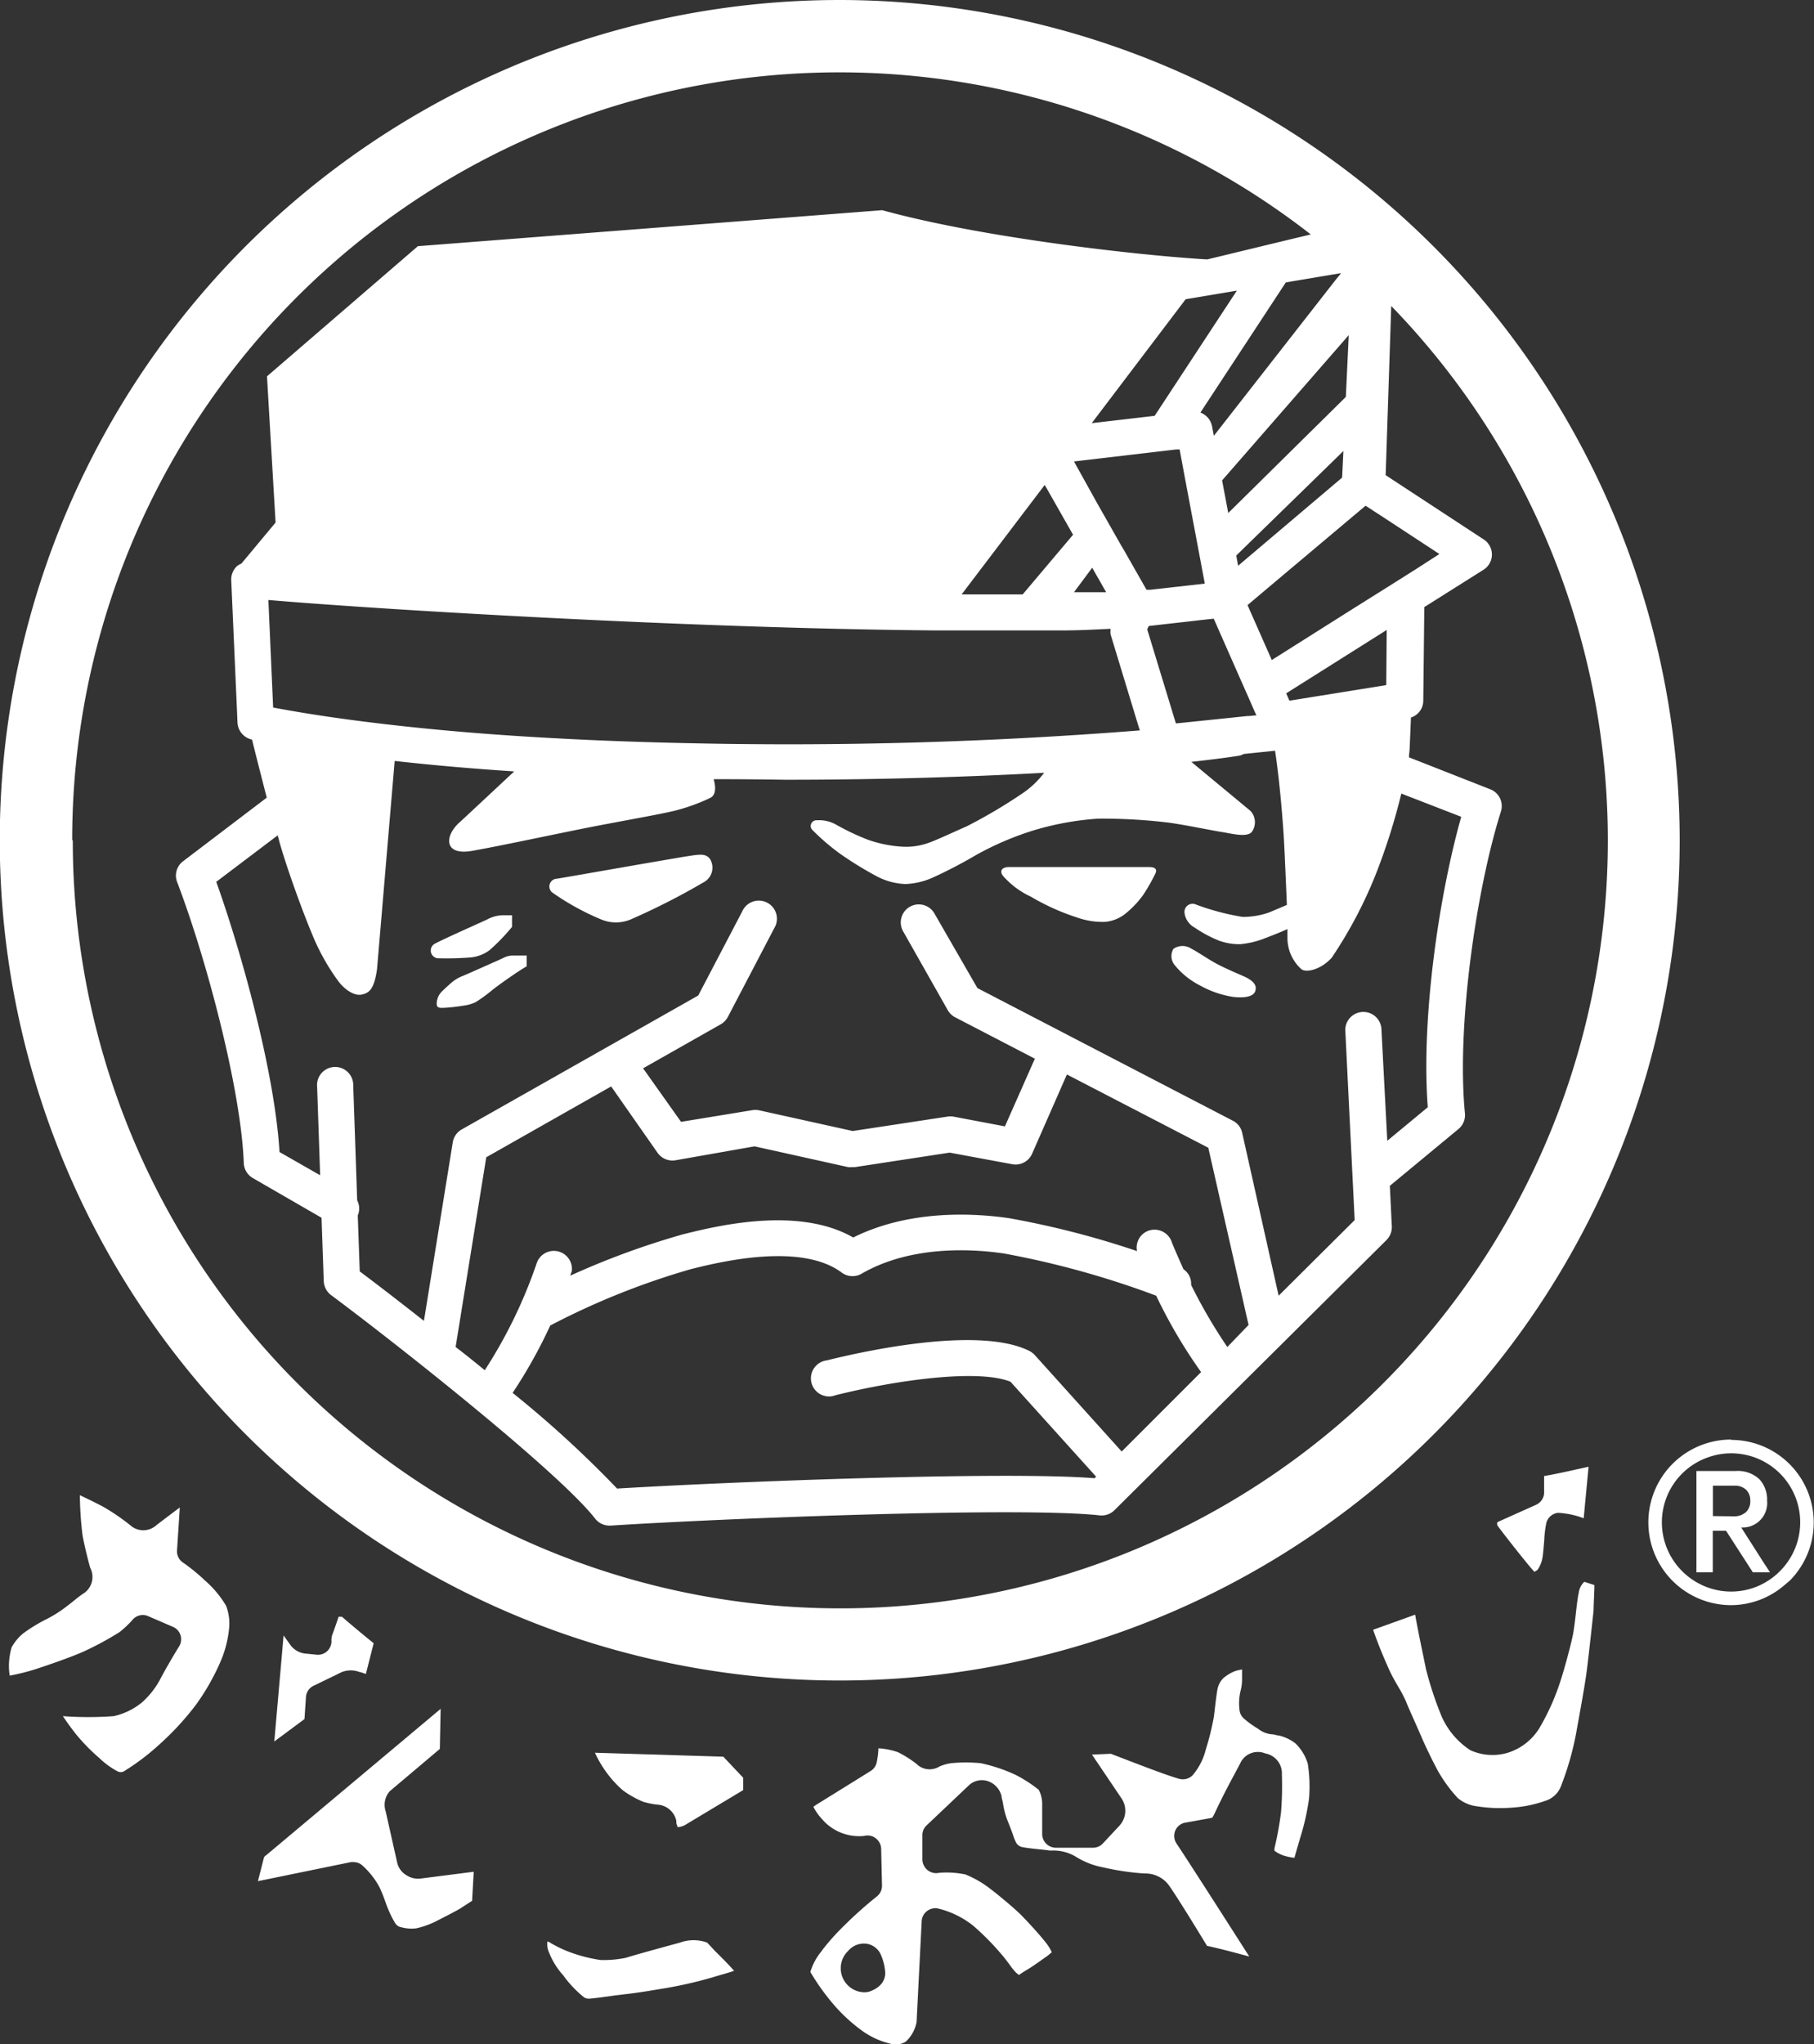
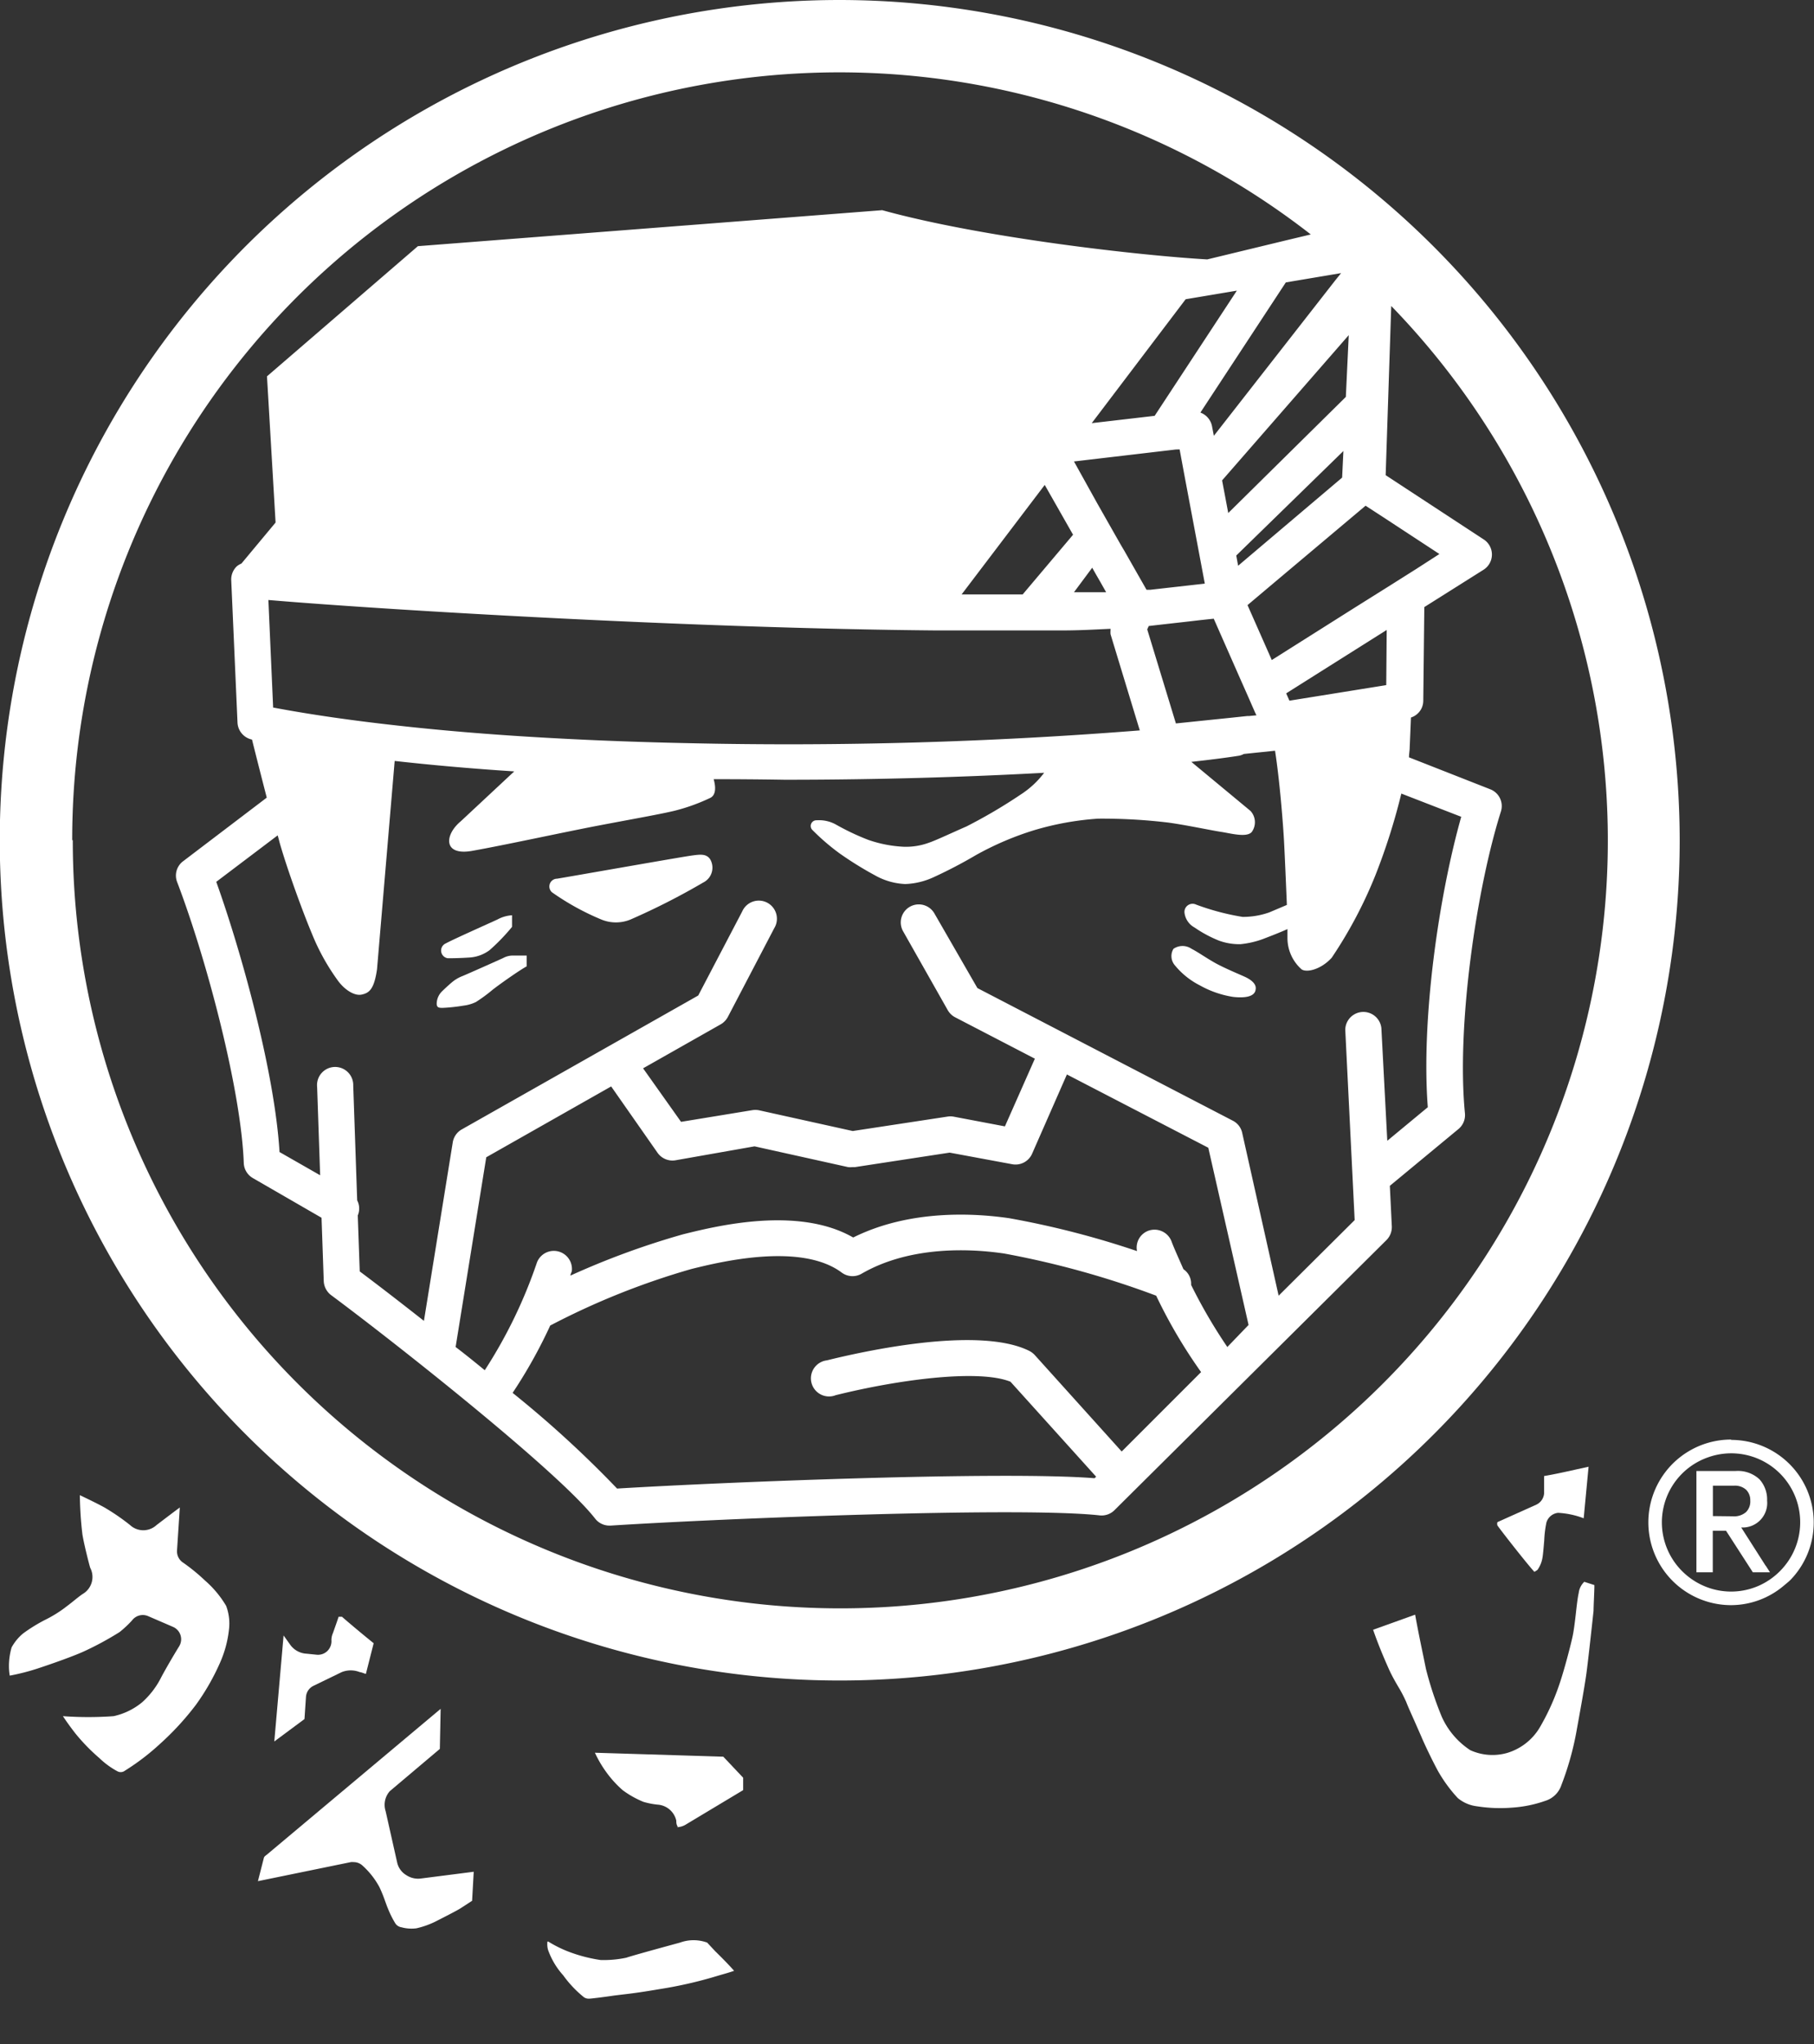
<svg xmlns="http://www.w3.org/2000/svg" viewBox="0 0 156.27 176.05">
  <rect x="0" y="0" width="156.27" height="176.05" fill="#333333" stroke="none" />
  <defs>
    <style>.cls-1{fill:#fff;}</style>
  </defs>
  <g id="レイヤー_2" data-name="レイヤー 2">
    <g id="レイヤー_1-2" data-name="レイヤー 1">
      <g id="レイヤー_1のコピー" data-name="レイヤー 1のコピー">
        <path class="cls-1" d="M72.35,0A72.36,72.36,0,1,0,144.7,72.36,72.43,72.43,0,0,0,72.35,0ZM6.22,72.36a66.08,66.08,0,0,1,106.7-52.17l-2.18.52L104,22.34c-5.6-.32-19.27-1.83-28-4.24L36,21.2l-13,11.21L23.74,45,20.8,48.53a1.67,1.67,0,0,0-.39.23,1.56,1.56,0,0,0-.49,1.2l.54,12.27a1.57,1.57,0,0,0,1.25,1.46h0c.37,1.49.83,3.29,1.27,5l-7.21,5.48a1.54,1.54,0,0,0-.51,1.79C17.87,82.8,20.78,94,21,100.15a1.56,1.56,0,0,0,.78,1.3l5.92,3.42.19,5.46a1.6,1.6,0,0,0,.63,1.2c5.39,4,19.59,15.19,22.75,19.25a1.56,1.56,0,0,0,1.23.6h.1c9.5-.61,35.3-1.64,42.13-.88a1.57,1.57,0,0,0,1.27-.44l23.44-23.27a1.57,1.57,0,0,0,.46-1.18l-.17-3.49,5.91-4.89a1.56,1.56,0,0,0,.56-1.35c-.74-7.55,1-19.37,3.1-26a1.55,1.55,0,0,0-.92-1.91l-7-2.75c0-.3.06-.59.06-.83l.11-2.6a1.52,1.52,0,0,0,1.06-1.43l.09-8.08,5.11-3.22a1.55,1.55,0,0,0,0-2.61l-8.44-5.53.4-12.12.08-2.45a66.12,66.12,0,1,1-113.58,46ZM123,95.35l-3.49,2.89L119,88.53a1.56,1.56,0,0,0-3.11.15l.81,16.39-6.55,6.51L107,97.51a1.54,1.54,0,0,0-.8-1l-22-11.42L80.5,78.67a1.55,1.55,0,1,0-2.7,1.53L81.65,87a1.57,1.57,0,0,0,.64.61l6.86,3.56L86.57,97l-4.43-.84a1.57,1.57,0,0,0-.53,0l-8.15,1.24-8.09-1.79a1.73,1.73,0,0,0-.6,0l-6.1,1L55.4,92l6.69-3.79a1.61,1.61,0,0,0,.61-.63l4-7.65a1.56,1.56,0,1,0-2.76-1.44l-3.79,7.24L39.73,97.29A1.57,1.57,0,0,0,39,98.4l-2.48,15.35c-2.2-1.73-4.16-3.24-5.53-4.26l-.17-4.82a1.52,1.52,0,0,0-.05-1.3l-.34-9.87a1.56,1.56,0,1,0-3.11.11l.26,7.6-3.5-2c-.41-6.84-3.26-17.16-5.45-23.27l5.29-4c.06.2.12.43.16.59.63,2.24,2,6,2.78,7.85a18.73,18.73,0,0,0,2.2,4c.58.83,1.46,1.41,2.1,1.27s1.07-.44,1.32-2.19L34,65.53c3.31.37,6.75.67,10.3.9l-4.61,4.3c-1.41,1.17-1.53,3,1,2.54,2.82-.5,7.9-1.61,10.89-2.18s5.45-1,6.61-1.29a16.45,16.45,0,0,0,3-1.09c.43-.21.52-.79.29-1.61q3.08,0,6.12.05c8,0,15.64-.23,22.35-.6a7.87,7.87,0,0,1-2,1.86,44.68,44.68,0,0,1-4.69,2.76C82,71.72,80.56,72.4,80,72.58a5.7,5.7,0,0,1-2.14.34,10.79,10.79,0,0,1-3.08-.6A21,21,0,0,1,72,71a3,3,0,0,0-1.65-.36.49.49,0,0,0-.34.86,19.28,19.28,0,0,0,2.33,2,30.34,30.34,0,0,0,3.07,1.9,5.76,5.76,0,0,0,2.58.73,6.32,6.32,0,0,0,2.42-.58,40,40,0,0,0,3.66-1.91,26,26,0,0,1,5-2.14,25.06,25.06,0,0,1,5.52-1,47.68,47.68,0,0,1,6.07.34c1.53.21,3.74.68,4.54.8s2.21.52,2.64,0a1.43,1.43,0,0,0-.12-1.81l-5.09-4.22c1.51-.17,2.9-.34,4.11-.53a1.44,1.44,0,0,0,.41-.15l2.69-.28c.41,2.61.71,6.51.78,7.89.06,1.14.16,3.44.24,5.39l-1.51.64a6.79,6.79,0,0,1-2.31.39,21.12,21.12,0,0,1-4-1.06.7.7,0,0,0-1,.7,1.67,1.67,0,0,0,.86,1.27A10.81,10.81,0,0,0,105,81a5.08,5.08,0,0,0,1.87.31,7.89,7.89,0,0,0,1.92-.44c.41-.16,1.37-.52,2.12-.86,0,.32,0,.59,0,.78a3.6,3.6,0,0,0,1.22,2.69c.46.3,1.68,0,2.59-1a38,38,0,0,0,3.78-7.14,54,54,0,0,0,2.22-7l5.16,2C123.92,77.28,122.42,87.85,123,95.35ZM96.63,125l-7.49-8.31a1.75,1.75,0,0,0-.46-.35c-4.39-2.2-14.47.07-17.45.81a1.56,1.56,0,1,0,.76,3c5.42-1.35,12.33-2.26,15.06-1.16l7.38,8.18-.14.13c-7.74-.62-31.32.3-41.13.89a93.24,93.24,0,0,0-9-8.24,42.49,42.49,0,0,0,3.24-5.8,64.37,64.37,0,0,1,12.17-4.87l.24-.06c2.27-.55,9.2-2.24,12.7.37a1.56,1.56,0,0,0,1.71.1c4.25-2.46,9.53-2.15,12.29-1.74a76.91,76.91,0,0,1,13.09,3.63,43.91,43.91,0,0,0,3.87,6.58Zm9.1-9a44.9,44.9,0,0,1-3.12-5.35,1.51,1.51,0,0,0-.66-1.35c-.44-1-.79-1.77-1-2.32a1.57,1.57,0,0,0-2-1,1.54,1.54,0,0,0-1,1.76,76.22,76.22,0,0,0-11-2.83c-3-.44-8.57-.77-13.45,1.66-4.71-2.71-11.71-1-14.44-.33l-.24.06a68.6,68.6,0,0,0-9.68,3.55c0-.12.09-.27.12-.38a1.56,1.56,0,0,0-3-.76,41.54,41.54,0,0,1-4.5,9.29c-.84-.69-1.68-1.37-2.51-2l2.64-16.34,10.76-6.1,4,5.72a1.57,1.57,0,0,0,1.54.64L65,98.72l8.07,1.79a1.86,1.86,0,0,0,.34,0l.23,0,8.17-1.25,5.39,1a1.56,1.56,0,0,0,1.71-.9l3-6.83,12.18,6.31,3.47,15.26ZM122,49l-2.14,1.35-.11.07-3.19,2-7,4.42-1.44-3.26-.65-1.47h0l2.23-1.88,7.94-6.68,1.54,1L124,47.71ZM101.62,38.7l.39,2.1.6,3.19.53,2.81.65,3.46-4.17.47-.53.06-.32,0,0,0-1.92-3.37L96.6,47l-.53-.93-1.55-2.73-2-3.6,4.77-.56,4-.47Zm6.62,22.9-.62.06h-.15l-.67.07-.75.08-1.56.16-3.19.33-2.47-8.1.13-.29,1.13-.13,2.4-.27.94-.11.65-.07h0l.48-.05,2.31,5.24.63,1.42.63,1.44ZM119.42,59l-8.34,1.34-.28-.63,8.66-5.46ZM94.09,48.89l.35.62.33.57.52.92-1.28,0-.66,0-.83,0Zm-13.56,5.4c1.7,0,3.35,0,5,0s3.25,0,4.78,0l.88,0h.38c1.43,0,2.8-.08,4.1-.14,0,0,0,.07,0,.1a2.33,2.33,0,0,0,0,.37l2.39,7.86.13.42A383.69,383.69,0,0,1,59.32,64c-3.9-.08-7.78-.22-11.61-.43-4.66-.25-9.21-.61-13.49-1.09-3.8-.42-7.41-.93-10.69-1.55l-.41-9.26C33.28,52.53,59.71,54.11,80.53,54.29Zm26.13-5.57-.16-.88,9.23-9-.11,2.29Zm9.28-14.54-10.13,10-.53-2.81,10.91-12.51ZM99.47,35.81l-5.42.63,8.09-10.67,4.41-.74ZM90,41.76l2.44,4.29-4.34,5.14c-1.69,0-3.45,0-5.26,0Zm25-17.58L104.57,37.53l-.16-.83a1.57,1.57,0,0,0-1-1.17l7.36-11.21,3.69-.62,1.07-.18Z" />
        <path class="cls-1" d="M59.64,73.67c-.69.08-10.93,1.89-11.65,2a.67.67,0,0,0-.44,1.17,21.92,21.92,0,0,0,4.24,2.34,3.29,3.29,0,0,0,2.54,0A59.41,59.41,0,0,0,60.58,76a1.43,1.43,0,0,0,.6-2C60.85,73.51,60.33,73.58,59.64,73.67Z" />
-         <path class="cls-1" d="M40.41,82.46a3.22,3.22,0,0,0,1.77-.64,17.07,17.07,0,0,0,1.93-2l0-1h-.89a3,3,0,0,0-1.25.36c-.33.16-3.82,1.71-4.45,2.06a.67.67,0,0,0,.16,1.28A26.32,26.32,0,0,0,40.41,82.46Z" />
+         <path class="cls-1" d="M40.41,82.46a3.22,3.22,0,0,0,1.77-.64,17.07,17.07,0,0,0,1.93-2l0-1a3,3,0,0,0-1.25.36c-.33.16-3.82,1.71-4.45,2.06a.67.67,0,0,0,.16,1.28A26.32,26.32,0,0,0,40.41,82.46Z" />
        <path class="cls-1" d="M43.35,82.5c-.34.16-3.1,1.39-3.52,1.56a3.14,3.14,0,0,0-.93.56c-.25.21-.65.58-.86.79a1.53,1.53,0,0,0-.42,1c0,.37.18.4.63.38a15.25,15.25,0,0,0,1.69-.19A3.34,3.34,0,0,0,41,86.29a13.59,13.59,0,0,0,1.37-1c.38-.32,2.27-1.67,3-2.07l0-.93H44.25A1.74,1.74,0,0,0,43.35,82.5Z" />
-         <path class="cls-1" d="M99,74.67l-12.11,0c-.5,0-.83.28-.5.74a7.22,7.22,0,0,0,2.42,1.81A19.48,19.48,0,0,0,92.75,79a6.64,6.64,0,0,0,2.42.39,3.23,3.23,0,0,0,1.72-.66,8.2,8.2,0,0,0,1.59-1.66,15.87,15.87,0,0,0,1-1.74C99.67,75,99.69,74.67,99,74.67Z" />
        <path class="cls-1" d="M107.24,84.12c-.46-.21-1.81-.77-2.59-1.21s-1.48-.94-2-1.2a1.37,1.37,0,0,0-1.56,0,1.21,1.21,0,0,0,.13,1.43,6.66,6.66,0,0,0,2.13,1.71,8.53,8.53,0,0,0,2.88,1c.7.08,1.87.1,1.94-.65C108.26,84.7,107.7,84.33,107.24,84.12Z" />
        <path class="cls-1" d="M35,161.48a1.69,1.69,0,0,1-.78-1.06,0,0,0,0,0,0,0l-1-4.45a1.77,1.77,0,0,1,.36-1.72l4.31-3.64.07-3.45-15,12.58c-.17.12-.21.18-.23.26l-.51,2,8-1.64a1,1,0,0,1,.24,0,1.11,1.11,0,0,1,.77.3,6.84,6.84,0,0,1,1.46,1.86,11.69,11.69,0,0,1,.49,1.21c.08.21.15.42.22.58a8.56,8.56,0,0,0,.64,1.3.77.77,0,0,0,.54.36,3.3,3.3,0,0,0,1.29.09,7.48,7.48,0,0,0,1.6-.56l.47-.24c.49-.25,1.51-.77,1.76-.94l.51-.33.46-.3.14-2.5-4.54.58A1.84,1.84,0,0,1,35,161.48Z" />
        <path class="cls-1" d="M17.66,136.11h0a16.21,16.21,0,0,0-1.87-1.53,1.16,1.16,0,0,1-.54-1.06l.24-3.7c-.61.45-1.75,1.32-2,1.51a1.68,1.68,0,0,1-2.29,0A18.69,18.69,0,0,0,9,129.82c-.5-.28-1.36-.7-2.12-1.06a31.21,31.21,0,0,0,.22,3.38c.15.92.6,2.65.67,2.87a1.7,1.7,0,0,1-.63,2.25c-.17.1-.63.47-1,.77l-.6.46a10.83,10.83,0,0,1-1.64,1A14,14,0,0,0,2,140.66,4.13,4.13,0,0,0,1,141.87a5.79,5.79,0,0,0-.23,1.62,4.79,4.79,0,0,0,.07.81,18.7,18.7,0,0,0,2.39-.61c1.43-.47,3.24-1.12,4.07-1.51a26.78,26.78,0,0,0,3-1.63,9.13,9.13,0,0,0,1.07-1,1.16,1.16,0,0,1,1.4-.37l2.13.92a1.16,1.16,0,0,1,.53,1.68c-.5.81-1.15,1.93-1.52,2.62a7.26,7.26,0,0,1-1.66,2.19,5.79,5.79,0,0,1-2.46,1.2,30.41,30.41,0,0,1-4.37,0c.29.44.69,1,1.1,1.52a16.65,16.65,0,0,0,2.05,2.1,7,7,0,0,0,1.55,1.13.6.6,0,0,0,.65-.06,20.09,20.09,0,0,0,3-2.29,24,24,0,0,0,3.11-3.38,19.8,19.8,0,0,0,2.07-3.61,9.59,9.59,0,0,0,.78-2.91,4.3,4.3,0,0,0-.25-2A8.87,8.87,0,0,0,17.66,136.11Z" />
        <path class="cls-1" d="M132.18,135.36a1.74,1.74,0,0,0,.27-.17,2.47,2.47,0,0,0,.42-1c.06-.31.11-.94.16-1.53a9.61,9.61,0,0,1,.19-1.55,1.18,1.18,0,0,1,1-.83,7.24,7.24,0,0,1,2.21.47l.42-4.44-1.09.24c-1.12.25-2,.44-2.74.56,0,.54,0,1.1,0,1.33a1.17,1.17,0,0,1-.68,1.14L129,131.08a.43.43,0,0,0,0,.29C129.32,131.83,131.5,134.62,132.18,135.36Z" />
        <path class="cls-1" d="M26.36,146.11a1.15,1.15,0,0,1,.66-.94L29.43,144A2.1,2.1,0,0,1,31,144c.13,0,.34.11.52.15l.67-2.64c-.87-.7-2.08-1.71-2.73-2.28h-.29c-.14.43-.28.81-.38,1.1l-.11.31a1.51,1.51,0,0,0-.13.59,1.18,1.18,0,0,1-.33.93,1.16,1.16,0,0,1-.93.34l-.88-.09a1.84,1.84,0,0,1-1.43-.8l-.55-.77-.8,9.13,2.6-1.93Z" />
        <path class="cls-1" d="M60.92,167.29h0a3.42,3.42,0,0,0-2.34,0l-1.1.3c-1.28.35-3.19.88-3.52,1a9.36,9.36,0,0,1-2.22.2A13,13,0,0,1,48.8,168a10.43,10.43,0,0,1-1.57-.8s0,0-.07,0a1.85,1.85,0,0,0,.05.71,6.52,6.52,0,0,0,1.31,2.2A9.62,9.62,0,0,0,50.31,172a.74.74,0,0,0,.42.12c.19,0,1.31-.14,2.18-.27l.74-.09c.6-.07,1.4-.16,3.15-.46a36.37,36.37,0,0,0,4.52-1l.64-.19c.45-.13.92-.26,1.28-.39-.45-.52-1.16-1.23-1.63-1.69Z" />
        <path class="cls-1" d="M51.25,150.94a9.85,9.85,0,0,0,1,1.7,9.19,9.19,0,0,0,1.4,1.53,8.15,8.15,0,0,0,1.78,1,6.64,6.64,0,0,0,1.23.24,1.77,1.77,0,0,1,1.6,1.38c0,.14,0,.28.08.44s0,.08,0,.12a1.53,1.53,0,0,0,.68-.19l5-3,0-1.07-1.71-1.81Z" />
        <path class="cls-1" d="M136,137.19c-.08.32-.17,1.07-.25,1.8s-.18,1.46-.26,1.85c-.16.78-.74,3-1.16,4.22a20,20,0,0,1-1.7,3.73,4.91,4.91,0,0,1-2.8,2.17,4.62,4.62,0,0,1-3.17-.24,6.73,6.73,0,0,1-2.47-2.91,30.11,30.11,0,0,1-1.35-4.09l-.22-1.08c-.21-1-.49-2.36-.71-3.59l-3.62,1.3c.5,1.46,1.1,2.81,1.39,3.46.21.46.51,1,.79,1.47a11.37,11.37,0,0,1,.68,1.31c.11.3.4.94.68,1.57l.59,1.34c.34.81,1,2.17,1.45,3a12.43,12.43,0,0,0,1.71,2.34,3.15,3.15,0,0,0,1.64.71,12.88,12.88,0,0,0,3,.12,10.72,10.72,0,0,0,2.91-.59,2.12,2.12,0,0,0,1.38-1.36,25.33,25.33,0,0,0,1.24-4.31l.05-.27c.26-1.43.7-3.84.86-5s.55-4.78.62-5.43c0-.38.05-1.25.07-2v-.21l-.87-.28A1.59,1.59,0,0,0,136,137.19Z" />
-         <path class="cls-1" d="M111.58,150.12a3.86,3.86,0,0,0-1.38-.66c-.15,0-.34-.07-.52-.1a2.21,2.21,0,0,1-1.32-.5l-.22-.13a8.67,8.67,0,0,1-1-.75,1.16,1.16,0,0,1-.37-.82,4.55,4.55,0,0,1,.13-1.67,3.77,3.77,0,0,0,.1-.81c0-.23,0-.57,0-.91a4.81,4.81,0,0,0-.58.13,3.57,3.57,0,0,0-1.07.65,1.92,1.92,0,0,0-.47.92c-.06.34-.13.87-.19,1.38s-.08.71-.12,1a23.42,23.42,0,0,1-.7,2.83,5.43,5.43,0,0,1-1.14,2.21,1.18,1.18,0,0,1-1.13.3c-1-.26-4-1.43-5.9-2.16l-1.63.07,2.51,3.72a1.9,1.9,0,0,1-.17,2.43l-1.4,1.5a1.17,1.17,0,0,1-.84.37l-3.16,0A1.19,1.19,0,0,1,89.78,158l0-2.6a2.58,2.58,0,0,0-.3-1.27,11.65,11.65,0,0,0-2-1.29,13.91,13.91,0,0,0-3-1,13.1,13.1,0,0,0-2.54,0,3.85,3.85,0,0,0-1,.28,1.61,1.61,0,0,1-2-.23,9.74,9.74,0,0,0-1.59-1,6.37,6.37,0,0,0-1.63-.33h-.05c0,.43-.09.93-.14,1.19a1.16,1.16,0,0,1-.54.77l-1.77,1.1-2.87,1.78a2.83,2.83,0,0,0-.28.2,4.75,4.75,0,0,0,.75,1.06,4.19,4.19,0,0,0,3.65,1.44,1.14,1.14,0,0,1,1,.23,1.18,1.18,0,0,1,.44.89l.07,3.11a1.17,1.17,0,0,1-.46,1,34.72,34.72,0,0,0-2.8,2.5,19.45,19.45,0,0,0-1.85,2.06l-.12.17a5,5,0,0,0-.94,1.76,19.52,19.52,0,0,0,1.75,2.5,14.33,14.33,0,0,0,2.79,2.62A6.86,6.86,0,0,0,76.72,176a1.62,1.62,0,0,0,1.32-.19,3.07,3.07,0,0,0,.92-1.67l.44-8.7a1.17,1.17,0,0,1,.45-.86,1.18,1.18,0,0,1,.94-.23,7.76,7.76,0,0,1,3.09,1.52,22.49,22.49,0,0,1,2.41,2.45c.25.28.48.6.7.89a5.27,5.27,0,0,0,.54.67l.25.2a7.09,7.09,0,0,1,.65-.42l.19-.12c.47-.28,1.45-1,1.62-1.11l.19-.16.18-.15a4.3,4.3,0,0,0-.58-.91c-.41-.52-1.25-1.46-2-2.23-.52-.54-2-1.78-2.72-2.32a8.9,8.9,0,0,0-2.15-1.24,8,8,0,0,0-2.25-.14,1.17,1.17,0,0,1-1-.23,1.2,1.2,0,0,1-.45-.89l0-2.09a1.14,1.14,0,0,1,.37-.88l3.62-3.43a1.64,1.64,0,0,1,1.6-.39,1.81,1.81,0,0,1,1.23,1.31c0,.16.08.36.12.59a6.91,6.91,0,0,0,.41,1.55c.19.46.33.84.45,1.17a4,4,0,0,0,.28.7.77.77,0,0,0,.55.38c.41.08,1,.14,1.48.19s.65.07.84.1l.31,0a3.73,3.73,0,0,1,2,.56,6.81,6.81,0,0,0,2.3.89,22.56,22.56,0,0,0,3.58.53,2.51,2.51,0,0,1,2,.89c.32.39,1.59,2.43,1.84,2.83s1.08,1.75,1.54,2.51c1.26.27,2.79.69,3.64.92-1.68-2.64-5.63-8.8-6.26-9.72a1.19,1.19,0,0,1-.12-1.11,1.15,1.15,0,0,1,.87-.7l.9-.16c.64-.12,1.25-.22,1.39-.26s.38-.83,1.73-3.35c.39-.73.71-1.32.77-1.46A1.67,1.67,0,0,1,109,151a1.74,1.74,0,0,1,1.43,1.83,28.17,28.17,0,0,1-.07,3.2,27.78,27.78,0,0,1-.57,3.14l0,.21a2.84,2.84,0,0,0,.94.46,5.72,5.72,0,0,0,.78.15c.15-.53.36-1.26.53-1.83a20.55,20.55,0,0,0,.73-3.28,12.75,12.75,0,0,0-.11-3A4.05,4.05,0,0,0,111.58,150.12ZM74.89,171.51h0a1.52,1.52,0,0,1-.42.06A2.07,2.07,0,0,1,73.07,168a1.78,1.78,0,0,1,1.6-.61,1.6,1.6,0,0,1,1.21.94,4.47,4.47,0,0,1,.38,1.58C76.26,170.43,76,171.12,74.89,171.51Z" />
        <path class="cls-1" d="M152.1,134.83h0L150,131.54a2.11,2.11,0,0,0,2.23-2.31,2.59,2.59,0,0,0-.66-1.84,2.72,2.72,0,0,0-2.07-.71h-3.36v8.72h1.41v-3.58h1.14L151,135.4h1.48l-.37-.57Zm-4.54-4.27v-2.62h1.86a1.43,1.43,0,0,1,1,.35,1.26,1.26,0,0,1,.36.93,1.28,1.28,0,0,1-.37,1,1.56,1.56,0,0,1-1.13.36Zm1.57-6.59a7.13,7.13,0,0,0,0,14.26,7.05,7.05,0,0,0,4.53-1.67h0c.2-.17.41-.33.59-.51h0A7.11,7.11,0,0,0,149.13,124Zm2.38,12.59h0a5.91,5.91,0,0,1-4.76,0,6,6,0,0,1-1.76-1.18,5.93,5.93,0,0,1,2.1-9.86,5.94,5.94,0,0,1,6.5,9.51h0a6,6,0,0,1-2.08,1.53Z" />
      </g>
    </g>
  </g>
</svg>